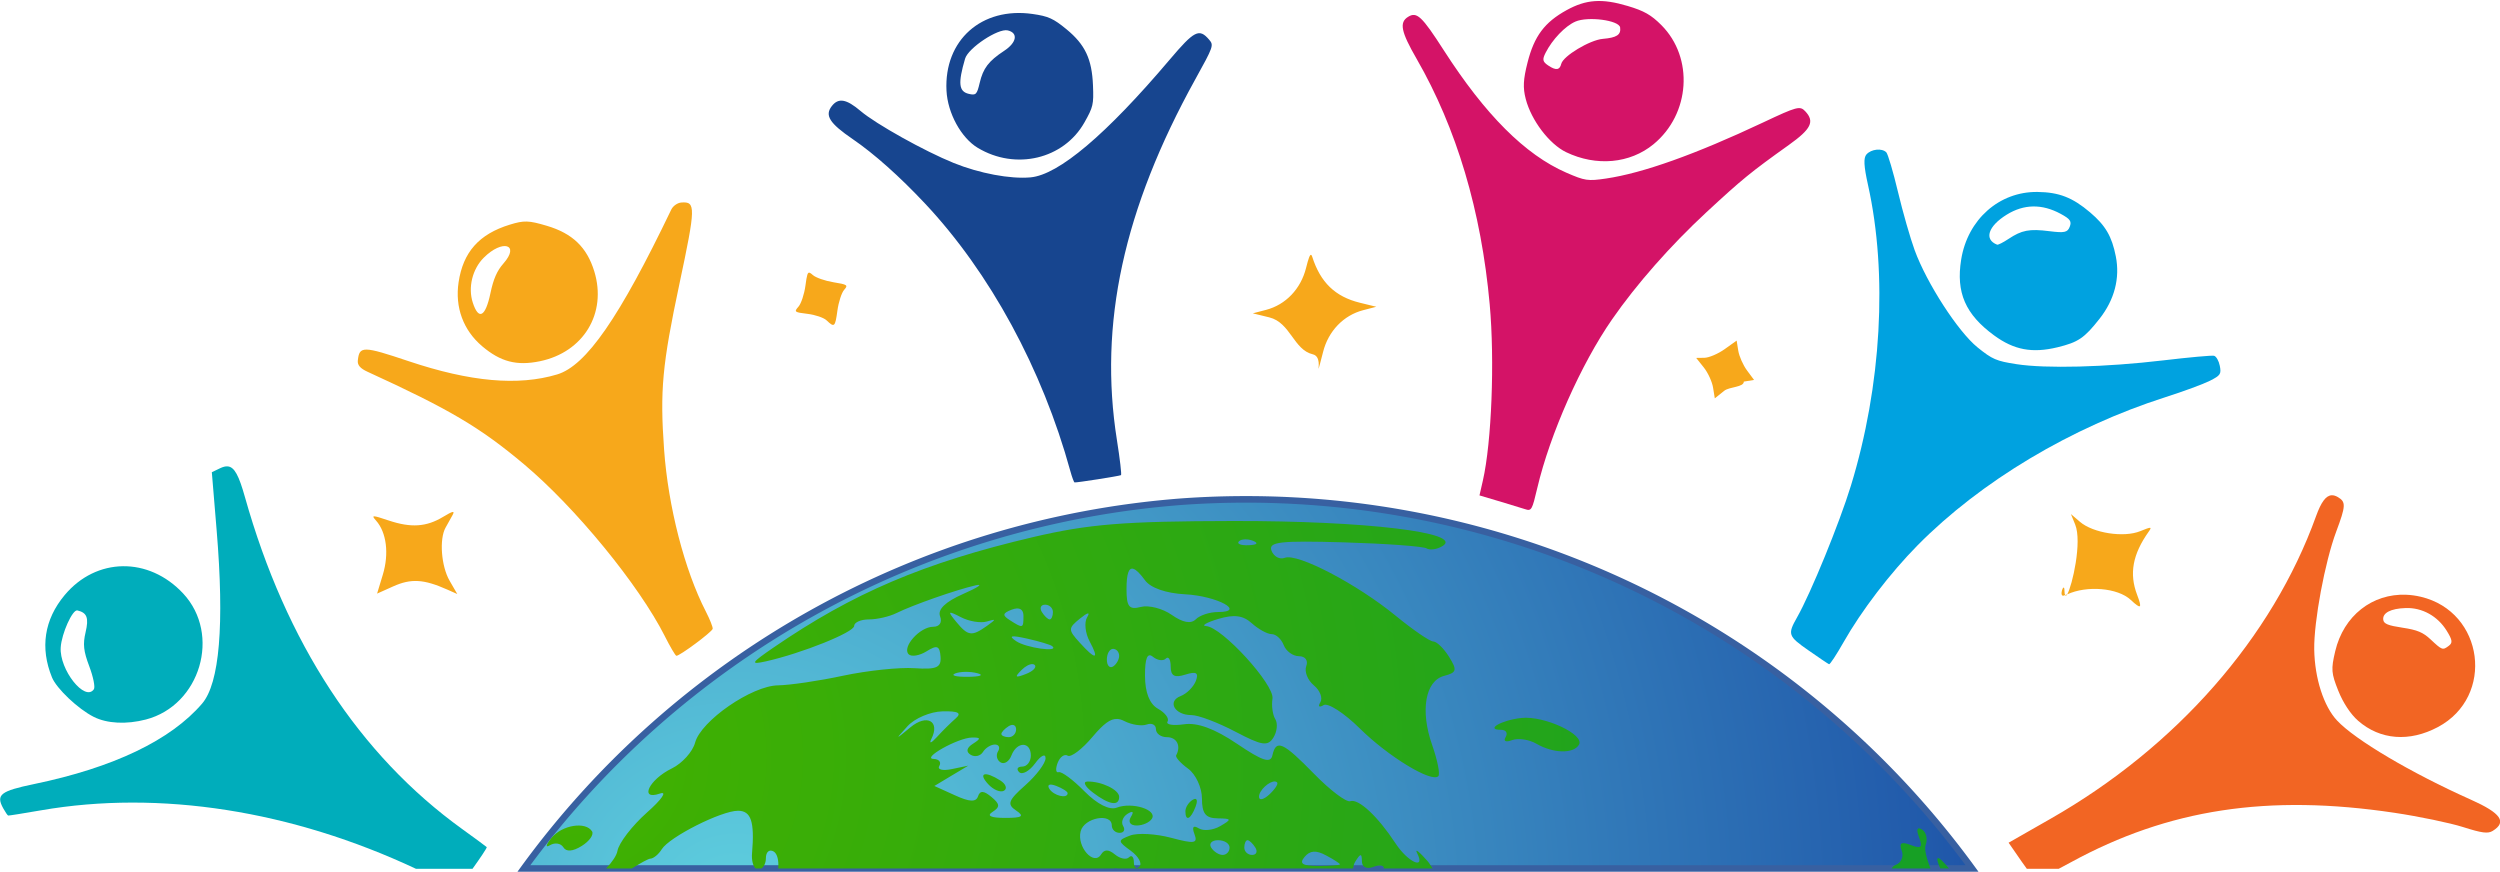
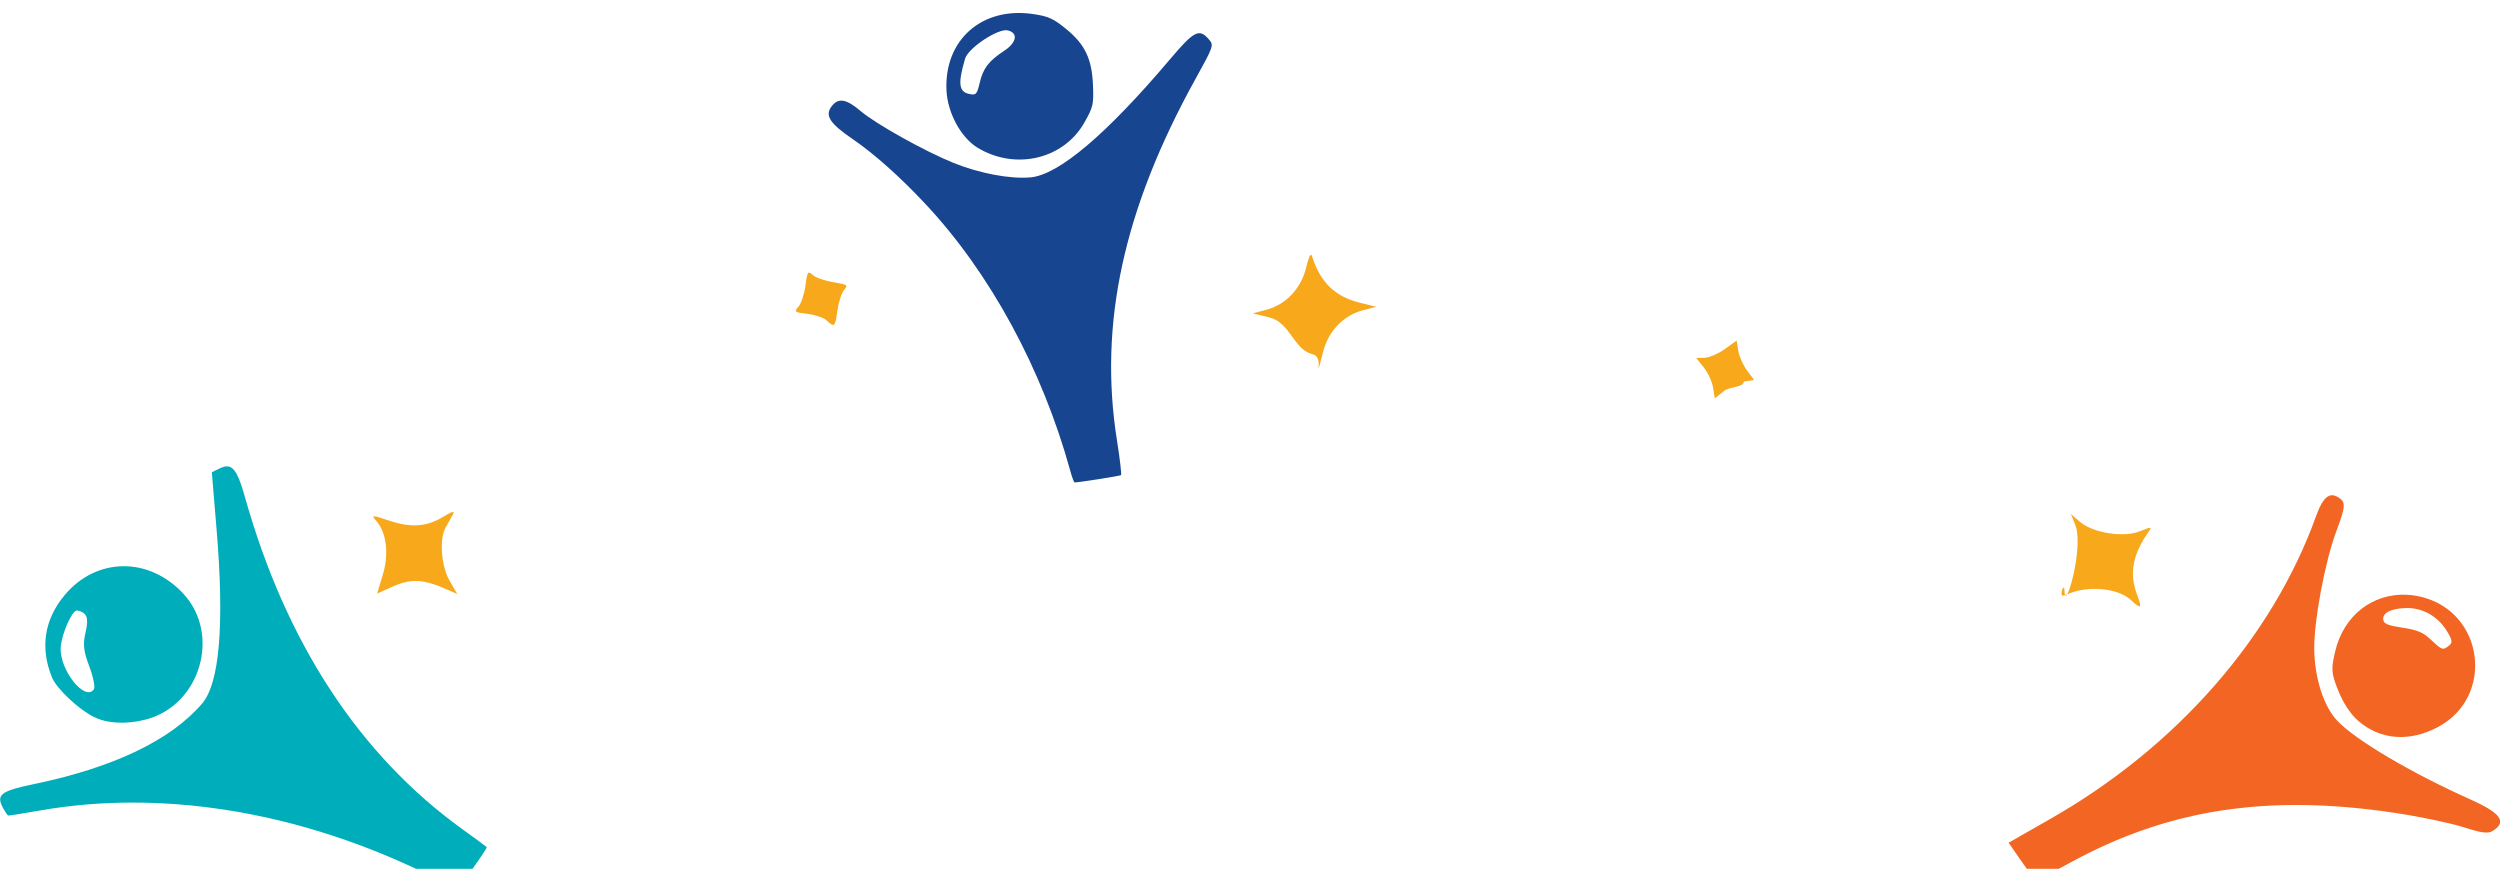
<svg xmlns="http://www.w3.org/2000/svg" xmlns:ns1="http://www.inkscape.org/namespaces/inkscape" xmlns:ns2="http://sodipodi.sourceforge.net/DTD/sodipodi-0.dtd" xmlns:xlink="http://www.w3.org/1999/xlink" width="777.144" height="271.09" preserveAspectRatio="none slice" viewBox="0 0 205.619 71.726" version="1.1" id="svg1" xml:space="preserve" ns1:version="1.3.2 (091e20e, 2023-11-25, custom)" ns2:docname="logo.svg" ns1:export-filename="logo-texto-2.svg" ns1:export-xdpi="96" ns1:export-ydpi="96">
  <ns2:namedview id="namedview1" pagecolor="#ffffff" bordercolor="#eeeeee" borderopacity="1" ns1:showpageshadow="0" ns1:pageopacity="0" ns1:pagecheckerboard="0" ns1:deskcolor="#505050" ns1:document-units="mm" ns1:zoom="0.22672208" ns1:cx="727.76326" ns1:cy="721.14723" ns1:window-width="1366" ns1:window-height="705" ns1:window-x="-8" ns1:window-y="-8" ns1:window-maximized="1" ns1:current-layer="layer1" />
  <defs id="defs1">
    <radialGradient id="radialGradient60" gradientUnits="userSpaceOnUse" cy="165.75" cx="246.85" gradientTransform="matrix(0.636,0,0,0.633,49.932,-36.118)" r="280.09">
      <stop id="stop59" style="stop-color:#42b100;stop-opacity:1;" offset="0" />
      <stop id="stop60" style="stop-color:#009739;stop-opacity:1;" offset="1" />
    </radialGradient>
    <radialGradient id="radialGradient58" gradientUnits="userSpaceOnUse" cy="188.82" cx="269.59" r="250.61" gradientTransform="matrix(0.63,0,0,0.63,51.586,-36.081)">
      <stop id="stop57" style="stop-color:#5fd0df;stop-opacity:1;" offset="0" />
      <stop id="stop58" style="stop-color:#001b8f;stop-opacity:1;" offset="1" />
    </radialGradient>
    <radialGradient ns1:collect="always" xlink:href="#radialGradient58" id="radialGradient106" gradientUnits="userSpaceOnUse" gradientTransform="matrix(0.63,0,0,0.63,51.586,-36.081)" cx="269.59" cy="188.82" r="250.61" />
    <radialGradient ns1:collect="always" xlink:href="#radialGradient60" id="radialGradient107" gradientUnits="userSpaceOnUse" gradientTransform="matrix(0.636,0,0,0.633,49.932,-36.118)" cx="246.85" cy="165.75" r="280.09" />
  </defs>
  <g ns1:label="Camada 1" ns1:groupmode="layer" id="layer1" transform="translate(-897.271,28.277)">
    <g id="g107">
      <g id="g81" transform="translate(852.159,-29.322)">
        <g id="g62" transform="matrix(0.954,0,0,0.954,-105.596,-2.358)" style="stroke-width:1.048">
-           <path id="path61" style="color:#000000;display:block;fill:url(#radialGradient106);fill-rule:evenodd;stroke:#3860a1;stroke-width:0.566" d="M 259.775,46.823 A 77.487,77.487 0 0 0 203.142,78.44 H 327.991 A 77.487,77.487 0 0 0 259.775,46.823 Z" />
-           <path id="path62" style="fill:url(#radialGradient107);stroke-width:0.83" d="m 264.297,48.484 c -9.436,0.019 -12.437,0.261 -17.265,1.39 -9.416,2.215 -15.521,4.816 -22.393,9.537 -1.923,1.32 -2.012,1.479 -0.635,1.174 3.09,-0.692 7.614,-2.506 7.614,-3.058 0,-0.305 0.577,-0.558 1.275,-0.558 0.704,0 1.777,-0.248 2.38,-0.552 1.383,-0.685 5.139,-2.005 6.815,-2.386 0.698,-0.159 0.216,0.178 -1.072,0.742 -1.542,0.679 -2.221,1.339 -1.993,1.929 0.203,0.527 -0.044,0.901 -0.596,0.901 -1.149,0 -2.716,1.764 -2.113,2.373 0.241,0.235 0.94,0.121 1.549,-0.26 0.901,-0.565 1.129,-0.476 1.199,0.463 0.07,0.945 -0.33,1.123 -2.253,0.996 -1.282,-0.089 -4.048,0.203 -6.142,0.647 -2.094,0.451 -4.619,0.818 -5.609,0.831 -2.272,0.032 -6.656,3.059 -7.157,4.943 -0.209,0.78 -1.11,1.783 -2.005,2.221 -1.98,0.964 -2.843,2.798 -1.022,2.164 0.66,-0.228 0.152,0.514 -1.13,1.643 -1.275,1.136 -2.417,2.621 -2.538,3.306 -0.07,0.398 -0.458,0.959 -0.975,1.51 h 2.215 c 0.787,-0.483 1.427,-0.84 1.59,-0.844 0.273,-0.006 0.717,-0.368 0.99,-0.812 0.66,-1.06 5.134,-3.319 6.574,-3.319 1.129,0 1.44,0.939 1.212,3.649 -0.054,0.609 0.081,1.122 0.311,1.326 h 0.501 c 0.222,-0.159 0.381,-0.494 0.381,-0.888 0,-0.546 0.304,-0.8 0.685,-0.565 0.301,0.189 0.44,0.79 0.378,1.453 h 28.889 c 0.124,-0.025 0.263,-0.022 0.391,0 h 20.279 c 0.033,-0.223 0.089,-0.429 0.191,-0.59 0.457,-0.73 0.565,-0.736 0.571,-0.032 0.006,0.501 0.406,0.704 0.964,0.495 0.52,-0.203 0.939,-0.159 0.926,0.089 -3.1e-4,0.006 -0.012,0.031 -0.013,0.038 h 4.217 c -0.145,-0.21 -0.258,-0.434 -0.422,-0.622 -0.723,-0.825 -1.136,-1.142 -0.913,-0.704 0.761,1.491 -0.793,0.794 -1.859,-0.837 -1.529,-2.329 -3.185,-3.877 -3.902,-3.636 -0.336,0.114 -1.733,-0.939 -3.103,-2.341 -2.703,-2.767 -3.293,-3.033 -3.61,-1.612 -0.159,0.717 -0.857,0.489 -3.059,-1.002 -1.929,-1.301 -3.414,-1.847 -4.569,-1.675 -0.939,0.133 -1.574,0.032 -1.415,-0.234 0.165,-0.267 -0.203,-0.761 -0.819,-1.104 -0.73,-0.412 -1.117,-1.396 -1.123,-2.843 -0.006,-1.529 0.21,-2.037 0.686,-1.637 0.381,0.311 0.882,0.387 1.11,0.152 0.228,-0.228 0.419,0.082 0.419,0.685 0,0.812 0.33,0.996 1.263,0.698 0.952,-0.298 1.173,-0.165 0.907,0.546 -0.203,0.514 -0.787,1.104 -1.307,1.301 -1.187,0.457 -0.52,1.643 0.921,1.643 0.59,-0.006 2.29,0.641 3.788,1.427 2.303,1.212 2.799,1.288 3.287,0.508 0.317,-0.508 0.387,-1.225 0.159,-1.587 -0.228,-0.368 -0.337,-1.161 -0.242,-1.764 0.197,-1.193 -4.346,-6.168 -5.711,-6.256 -0.463,-0.025 -2e-4,-0.305 1.028,-0.616 1.383,-0.412 2.151,-0.311 2.906,0.375 0.571,0.514 1.339,0.932 1.707,0.932 0.374,0 0.838,0.425 1.041,0.952 0.203,0.52 0.793,0.952 1.32,0.952 0.533,0 0.806,0.374 0.622,0.85 -0.178,0.47 0.114,1.212 0.647,1.656 0.539,0.444 0.793,1.104 0.565,1.472 -0.222,0.362 -0.101,0.47 0.273,0.242 0.374,-0.235 1.777,0.673 3.128,2.005 2.443,2.418 6.193,4.702 6.771,4.118 0.171,-0.165 -0.07,-1.371 -0.527,-2.678 -1.047,-2.963 -0.603,-5.546 1.034,-5.971 1.085,-0.286 1.136,-0.489 0.419,-1.643 -0.457,-0.73 -1.066,-1.32 -1.358,-1.32 -0.298,0 -1.764,-1.009 -3.268,-2.24 -3.319,-2.716 -8.439,-5.394 -9.531,-4.975 -0.438,0.171 -0.952,-0.102 -1.148,-0.609 -0.292,-0.768 0.711,-0.882 6.244,-0.723 3.623,0.108 6.828,0.343 7.119,0.52 0.292,0.178 0.913,0.089 1.383,-0.203 1.878,-1.155 -6.663,-2.177 -18.046,-2.158 z m 1.003,1.582 c 0.221,-0.008 0.473,0.034 0.704,0.126 0.501,0.203 0.355,0.349 -0.387,0.381 -0.666,0.025 -1.041,-0.121 -0.831,-0.336 0.105,-0.105 0.293,-0.162 0.514,-0.17 z m -9.611,2.542 c 0.247,0.076 0.577,0.406 1,0.984 0.482,0.666 1.808,1.123 3.464,1.212 2.754,0.14 5.305,1.529 2.811,1.529 -0.698,0 -1.554,0.279 -1.897,0.628 -0.419,0.412 -1.117,0.286 -2.068,-0.381 -0.793,-0.558 -1.999,-0.863 -2.672,-0.686 -1.009,0.26 -1.231,-0.012 -1.231,-1.523 0,-1.313 0.181,-1.891 0.592,-1.765 z m -7.611,3.091 c 0.368,0 0.673,0.286 0.673,0.635 0,0.349 -0.127,0.635 -0.279,0.635 -0.152,0 -0.457,-0.286 -0.673,-0.635 -0.216,-0.349 -0.089,-0.635 0.279,-0.635 z m -2.444,0.326 c 0.371,-0.019 0.578,0.202 0.578,0.645 0,1.079 -0.038,1.091 -1.161,0.374 -0.685,-0.431 -0.654,-0.609 0.159,-0.92 0.159,-0.06 0.3,-0.093 0.424,-0.099 z m -5.734,0.382 c 0.056,-0.056 0.35,0.078 0.918,0.37 0.698,0.362 1.695,0.527 2.221,0.375 0.844,-0.247 0.844,-0.21 0,0.393 -1.288,0.907 -1.606,0.863 -2.621,-0.362 -0.39,-0.473 -0.574,-0.72 -0.519,-0.776 z m 11.855,0.048 c 0.105,-0.018 0.088,0.094 -0.061,0.342 -0.254,0.425 -0.159,1.358 0.222,2.063 0.857,1.599 0.526,1.637 -0.863,0.101 -1.003,-1.104 -0.996,-1.231 0.025,-2.062 0.343,-0.276 0.571,-0.425 0.676,-0.443 z m -6.485,1.985 c 0.151,-0.034 0.564,0.029 1.259,0.185 1.047,0.235 2.024,0.527 2.17,0.654 0.635,0.552 -2.266,0.146 -3.122,-0.438 -0.349,-0.235 -0.459,-0.367 -0.307,-0.401 z m 8.664,1.067 c 0.286,0 0.527,0.267 0.527,0.597 0,0.33 -0.241,0.742 -0.527,0.926 -0.292,0.178 -0.533,-0.089 -0.533,-0.596 0,-0.514 0.241,-0.926 0.533,-0.926 z m -6.952,1.314 c 0.083,0.002 0.152,0.027 0.201,0.076 0.19,0.197 -0.159,0.552 -0.787,0.787 -0.901,0.349 -0.977,0.273 -0.355,-0.349 0.324,-0.328 0.693,-0.521 0.941,-0.514 z m -5.77,0.67 c 0.345,-0.004 0.714,0.034 1.021,0.117 0.616,0.159 0.266,0.298 -0.781,0.311 -1.047,0.013 -1.555,-0.114 -1.123,-0.292 0.216,-0.086 0.538,-0.132 0.883,-0.136 z m -1.987,3.404 c 1.371,-0.032 1.688,0.14 1.136,0.616 -0.412,0.362 -1.149,1.085 -1.624,1.611 -0.476,0.52 -0.685,0.596 -0.469,0.159 0.78,-1.536 -0.375,-2.189 -1.796,-1.015 -1.339,1.11 -1.345,1.104 -0.253,-0.095 0.616,-0.679 1.967,-1.25 3.007,-1.275 z m 49.913,0.571 c -1.72,0.184 -3.16,1.021 -1.752,1.021 0.432,0 0.603,0.279 0.394,0.628 -0.222,0.355 0.019,0.47 0.558,0.26 0.52,-0.197 1.459,-0.057 2.094,0.311 1.447,0.838 3.179,0.888 3.667,0.095 0.546,-0.876 -2.988,-2.532 -4.962,-2.316 z m -34.839,0.083 c 0.2,0.011 0.402,0.076 0.619,0.189 0.622,0.317 1.484,0.451 1.922,0.292 0.438,-0.159 0.793,0.025 0.793,0.406 0,0.374 0.425,0.686 0.952,0.686 0.844,0 1.231,0.755 0.793,1.561 -0.089,0.159 0.374,0.679 1.028,1.155 0.66,0.482 1.193,1.637 1.193,2.569 0,1.301 0.317,1.701 1.345,1.713 1.225,0.019 1.25,0.076 0.235,0.667 -0.616,0.362 -1.447,0.444 -1.853,0.197 -0.476,-0.298 -0.609,-0.121 -0.374,0.495 0.311,0.806 0.006,0.857 -2.012,0.317 -1.313,-0.349 -2.9,-0.438 -3.528,-0.197 -1.098,0.419 -1.092,0.482 0.057,1.32 0.666,0.489 0.996,1.098 0.736,1.358 -0.26,0.267 -0.475,0.095 -0.475,-0.368 0,-0.463 -0.191,-0.66 -0.419,-0.432 -0.228,0.235 -0.774,0.121 -1.212,-0.241 -0.552,-0.457 -0.92,-0.457 -1.199,0 -0.628,1.015 -2.107,-0.673 -1.758,-2.005 0.305,-1.174 2.684,-1.612 2.684,-0.495 0,0.349 0.304,0.635 0.673,0.635 0.368,0 0.508,-0.267 0.305,-0.59 -0.197,-0.324 -0.032,-0.799 0.381,-1.053 0.463,-0.286 0.571,-0.184 0.285,0.273 -0.26,0.431 -0.057,0.736 0.501,0.736 0.527,0 1.117,-0.267 1.314,-0.59 0.476,-0.768 -1.713,-1.459 -3.027,-0.951 -0.628,0.241 -1.676,-0.286 -2.786,-1.402 -0.971,-0.99 -1.973,-1.733 -2.227,-1.656 -0.247,0.082 -0.285,-0.279 -0.089,-0.799 0.197,-0.514 0.59,-0.8 0.87,-0.622 0.279,0.171 1.244,-0.558 2.138,-1.624 0.952,-1.123 1.536,-1.575 2.135,-1.541 z m -9.11,0.521 c 0.228,-0.038 0.388,0.102 0.388,0.379 0,0.368 -0.286,0.673 -0.635,0.673 -0.349,0 -0.634,-0.127 -0.634,-0.279 0,-0.152 0.285,-0.457 0.634,-0.673 0.087,-0.054 0.171,-0.086 0.246,-0.099 z m -3.419,1.083 c 0.774,-0.013 0.793,0.089 0.089,0.533 -0.552,0.349 -0.628,0.692 -0.203,0.952 0.362,0.222 0.838,0.114 1.06,-0.235 0.216,-0.355 0.685,-0.647 1.034,-0.647 0.349,0 0.47,0.267 0.267,0.59 -0.197,0.324 -0.102,0.749 0.216,0.945 0.317,0.197 0.742,-0.064 0.939,-0.59 0.476,-1.231 1.675,-1.224 1.675,0.006 0,0.52 -0.336,0.951 -0.742,0.951 -0.406,0 -0.527,0.216 -0.266,0.476 0.267,0.26 0.882,-0.082 1.377,-0.755 0.495,-0.679 0.901,-0.882 0.901,-0.444 0,0.431 -0.787,1.478 -1.745,2.328 -1.478,1.307 -1.599,1.643 -0.793,2.183 0.742,0.495 0.527,0.635 -0.951,0.635 -1.244,0 -1.619,-0.184 -1.079,-0.52 0.66,-0.425 0.641,-0.673 -0.101,-1.288 -0.66,-0.552 -0.984,-0.564 -1.155,-0.05 -0.171,0.514 -0.73,0.488 -1.999,-0.095 l -1.764,-0.8 1.459,-0.876 1.466,-0.876 -1.427,0.298 c -0.787,0.165 -1.269,0.038 -1.073,-0.273 0.19,-0.317 -0.019,-0.59 -0.476,-0.603 -1.123,-0.025 2.088,-1.827 3.293,-1.846 z m 1.084,3.179 c -0.208,0.063 -0.135,0.355 0.319,0.844 0.451,0.489 1.059,0.742 1.364,0.558 0.298,-0.184 0.152,-0.577 -0.317,-0.876 -0.669,-0.425 -1.158,-0.59 -1.366,-0.526 z m 25.055,0.61 c 0.067,0.009 0.125,0.034 0.169,0.081 0.121,0.121 -0.184,0.59 -0.673,1.041 -0.489,0.451 -0.888,0.539 -0.888,0.197 0,-0.577 0.923,-1.378 1.392,-1.319 z m -16.195,0.005 c -0.412,0.013 -0.191,0.438 0.488,0.952 1.396,1.06 2.259,1.199 2.259,0.368 0,-0.615 -1.542,-1.352 -2.748,-1.32 z m -3.271,0.282 c 0.106,-0.044 0.311,-0.015 0.593,0.093 0.539,0.209 0.983,0.489 0.983,0.628 0,0.514 -1.212,0.222 -1.58,-0.381 -0.111,-0.181 -0.103,-0.297 0.003,-0.341 z m 12.577,1.212 c -0.057,-0.001 -0.13,0.024 -0.219,0.08 -0.349,0.209 -0.629,0.654 -0.629,0.984 0,0.914 0.457,0.711 0.876,-0.387 0.162,-0.424 0.141,-0.672 -0.029,-0.676 z m -53.616,2.335 c -0.692,0.112 -1.43,0.473 -1.884,1.032 -0.495,0.609 -0.545,0.882 -0.12,0.622 0.412,-0.241 0.926,-0.165 1.142,0.184 0.247,0.412 0.812,0.368 1.587,-0.114 0.66,-0.412 1.059,-0.977 0.888,-1.256 -0.273,-0.441 -0.92,-0.579 -1.613,-0.467 z m 116.018,0.207 c -0.192,-0.008 -0.194,0.261 0.002,0.78 0.33,0.857 0.177,1.003 -0.711,0.66 -0.819,-0.317 -1.034,-0.184 -0.787,0.476 0.197,0.495 -0.038,1.053 -0.514,1.237 -0.155,0.059 -0.266,0.171 -0.356,0.304 h 3.347 c -0.35,-0.908 -0.537,-1.695 -0.415,-2.011 0.197,-0.514 0.057,-1.117 -0.311,-1.345 -0.106,-0.065 -0.192,-0.099 -0.256,-0.101 z m -60.432,1.021 c 0.546,0 0.99,0.286 0.99,0.635 0,0.349 -0.266,0.634 -0.596,0.634 -0.33,0 -0.774,-0.285 -0.99,-0.634 -0.216,-0.349 0.051,-0.635 0.596,-0.635 z m 2.538,0 c 0.152,0 0.457,0.286 0.673,0.635 0.216,0.349 0.089,0.634 -0.279,0.634 -0.368,0 -0.673,-0.285 -0.673,-0.634 0,-0.349 0.127,-0.635 0.279,-0.635 z m 5.693,0.99 c 0.297,-0.021 0.642,0.085 1.071,0.317 0.666,0.349 1.206,0.704 1.206,0.774 0,0.076 -0.831,0.14 -1.853,0.14 -1.39,0 -1.688,-0.197 -1.199,-0.78 0.232,-0.279 0.479,-0.429 0.776,-0.45 z m 53.801,0.57 c -0.073,0.076 0.021,0.407 0.231,0.876 h 0.75 c -0.486,-0.586 -0.876,-0.981 -0.981,-0.876 z" />
-         </g>
+           </g>
        <g id="g80" transform="matrix(0.971,0.23,-0.229,0.973,17.421,-41.833)" style="stroke-width:1.001">
-           <path id="path63" style="fill:#d41367;stroke-width:1.001" d="m 166.566,47.056 -1.654,-0.094 -0.008,-1.244 c -0.022,-3.248 -1.305,-9.824 -2.781,-14.25 -2.436,-7.304 -5.977,-13.467 -10.498,-18.268 -1.772,-1.882 -2.095,-2.583 -1.476,-3.202 0.597,-0.597 1.088,-0.316 3.493,2.001 4.552,4.385 8.505,6.82 12.132,7.474 1.661,0.299 1.894,0.28 3.307,-0.281 2.85,-1.131 6.728,-3.639 11.538,-7.463 2.435,-1.936 2.647,-2.049 3.175,-1.701 0.967,0.639 0.817,1.302 -0.679,3.008 -2.556,2.916 -3.104,3.629 -5.35,6.962 -2.236,3.32 -4.248,7.081 -5.54,10.358 -1.646,4.175 -2.815,10.361 -2.815,14.899 0,1.907 -0.026,1.993 -0.595,1.944 -0.327,-0.028 -1.339,-0.093 -2.249,-0.145 z m -1.185,-29.218 c -1.501,-0.329 -3.396,-1.888 -4.243,-3.492 -0.45,-0.852 -0.57,-1.506 -0.544,-2.97 0.039,-2.228 0.607,-3.529 2.148,-4.921 1.362,-1.23 2.603,-1.615 4.806,-1.491 1.42,0.08 2.061,0.267 3.078,0.895 3.233,1.999 3.997,6.567 1.619,9.684 -1.526,2.001 -4.171,2.885 -6.864,2.295 z m -2.056,-6.981 c 0,-0.659 1.845,-2.455 2.862,-2.787 1.091,-0.356 1.392,-0.673 1.175,-1.239 -0.215,-0.561 -2.796,-0.3 -3.699,0.374 -0.741,0.553 -1.514,1.868 -1.806,3.069 -0.146,0.603 -0.07,0.766 0.447,0.961 0.719,0.272 1.02,0.16 1.02,-0.379 z" />
          <path id="path64" style="fill:#17458f;stroke-width:1.001" d="m 131.629,52.778 c -4.178,-7.642 -10.204,-14.372 -16.723,-18.676 -2.555,-1.687 -5.016,-3.014 -7.011,-3.781 -2.158,-0.829 -2.703,-1.36 -2.302,-2.24 0.371,-0.815 1.034,-0.858 2.408,-0.157 1.467,0.749 5.898,2.004 8.443,2.393 2.273,0.347 4.854,0.226 6.44,-0.303 2.21,-0.737 5.265,-4.859 8.943,-12.064 1.431,-2.804 1.773,-3.092 2.792,-2.347 0.485,0.354 0.474,0.455 -0.368,3.443 -3.306,11.738 -3.139,21.421 0.525,30.357 0.597,1.456 1.043,2.686 0.992,2.735 -0.109,0.104 -3.445,1.464 -3.59,1.464 -0.054,0 -0.302,-0.371 -0.55,-0.824 z M 118.097,28.651 c -1.526,-0.487 -3.075,-2.207 -3.591,-3.989 -1.156,-3.99 1.231,-7.387 5.461,-7.771 1.304,-0.118 1.755,-0.031 3.002,0.579 1.794,0.878 2.609,1.901 3.195,4.007 0.418,1.504 0.419,1.71 0.009,3.119 -0.968,3.328 -4.613,5.158 -8.075,4.054 z m -1.074,-5.229 c 0,-1.252 0.299,-1.921 1.363,-3.047 0.849,-0.898 0.8,-1.698 -0.104,-1.698 -0.813,0 -2.839,2.156 -2.888,3.074 -0.114,2.104 0.111,2.747 0.959,2.747 0.607,0 0.67,-0.101 0.67,-1.076 z" />
-           <path id="path65" style="fill:#00a2e0;stroke-width:1.001" d="m 194.215,53.124 c -1.894,-0.752 -1.971,-0.876 -1.516,-2.435 0.645,-2.206 1.616,-8.335 1.83,-11.549 0.57,-8.564 -1.031,-17.636 -4.308,-24.403 -0.694,-1.433 -0.881,-2.078 -0.701,-2.414 0.278,-0.519 1.117,-0.815 1.552,-0.546 0.159,0.098 0.917,1.423 1.683,2.944 0.766,1.521 1.864,3.48 2.44,4.353 1.59,2.413 5.021,5.7 6.878,6.59 1.414,0.677 1.765,0.739 3.44,0.607 2.462,-0.195 7.212,-1.447 11.716,-3.09 2.004,-0.731 3.794,-1.329 3.979,-1.329 0.185,-8e-5 0.478,0.311 0.652,0.692 0.287,0.63 0.241,0.755 -0.512,1.389 -0.455,0.383 -1.918,1.352 -3.252,2.152 -6.993,4.197 -13.227,10.239 -17.091,16.562 -1.674,2.74 -3.28,6.32 -4.113,9.169 -0.33,1.128 -0.665,2.043 -0.745,2.034 -0.08,-0.009 -0.949,-0.336 -1.931,-0.726 z m 8.973,-28.729 c -2.711,-1.142 -3.887,-2.712 -4.083,-5.454 -0.238,-3.331 1.766,-6.169 4.845,-6.858 1.73,-0.387 2.916,-0.223 4.604,0.636 1.49,0.758 2.206,1.511 2.903,3.047 0.752,1.66 0.707,3.491 -0.131,5.291 -0.858,1.843 -1.267,2.287 -2.844,3.087 -1.901,0.964 -3.429,1.036 -5.294,0.25 z m -0.685,-7.991 c 0.907,-0.97 1.483,-1.227 3.148,-1.406 1.245,-0.134 1.474,-0.243 1.544,-0.738 0.068,-0.479 -0.103,-0.631 -0.976,-0.866 -1.684,-0.453 -3.129,-0.088 -4.307,1.09 -1.28,1.28 -1.37,2.425 -0.204,2.585 0.084,0.011 0.441,-0.288 0.794,-0.665 z" />
-           <path id="path67" style="fill:#f7a81b;stroke-width:1.001" d="m 102.215,73.69 c -3.048,-3.614 -9.6,-8.613 -14.554,-11.102 -4.226,-2.123 -7.007,-2.986 -14.294,-4.436 -0.651,-0.129 -0.946,-0.342 -0.994,-0.713 -0.155,-1.211 0.13,-1.275 4.087,-0.915 5.34,0.486 9.261,-0.08 12.167,-1.755 2.163,-1.247 3.919,-5.712 6.045,-15.37 0.07,-0.318 0.371,-0.655 0.668,-0.749 1.155,-0.367 1.246,0.064 1.388,6.562 0.149,6.796 0.444,8.9 1.9,13.551 1.404,4.484 3.913,9.253 6.392,12.152 0.489,0.572 0.889,1.145 0.889,1.274 0,0.274 -2.174,2.845 -2.406,2.846 -0.086,7e-5 -0.667,-0.604 -1.289,-1.343 z M 82.08,53.933 c -1.819,-0.922 -2.928,-2.596 -3.101,-4.678 -0.207,-2.5 0.735,-4.241 3.02,-5.58 1.065,-0.624 1.436,-0.7 3.001,-0.611 2.196,0.124 3.611,0.958 4.658,2.743 1.824,3.113 0.67,6.679 -2.664,8.232 -1.767,0.823 -3.141,0.793 -4.914,-0.105 z m -0.339,-4.401 c -0.029,-1.198 0.103,-1.919 0.48,-2.623 1.002,-1.867 -0.539,-1.951 -1.688,-0.092 -0.697,1.127 -0.709,2.689 -0.03,3.803 0.81,1.328 1.287,0.908 1.238,-1.089 z" />
        </g>
        <path id="path81" style="fill:#f7a81b;stroke-width:1" d="m 152.948,22.005 c -0.098,-0.041 -0.218,0.286 -0.417,1.082 -0.432,1.725 -1.674,3.024 -3.296,3.446 l -1.084,0.283 1.356,0.332 c 1.747,0.428 1.995,2.668 3.58,3.039 0.675,0.158 0.449,1.188 0.466,1.191 0.017,0.003 0.188,-0.622 0.38,-1.39 0.428,-1.708 1.677,-3.009 3.292,-3.43 l 1.084,-0.282 -1.356,-0.333 c -2.024,-0.497 -3.241,-1.671 -3.913,-3.777 -0.029,-0.092 -0.059,-0.147 -0.092,-0.16 z m -41.228,1.479 c -0.191,-0.083 -0.243,0.17 -0.364,1.062 -0.095,0.696 -0.352,1.471 -0.572,1.721 -0.378,0.43 -0.338,0.462 0.746,0.592 0.631,0.076 1.333,0.314 1.561,0.531 0.649,0.616 0.709,0.563 0.895,-0.796 0.096,-0.703 0.344,-1.471 0.55,-1.705 0.348,-0.395 0.284,-0.441 -0.878,-0.63 -0.69,-0.112 -1.451,-0.378 -1.691,-0.591 -0.103,-0.091 -0.182,-0.156 -0.246,-0.183 z m 76.226,5.575 -0.983,0.702 c -0.541,0.386 -1.29,0.706 -1.665,0.712 l -0.68,0.01 0.624,0.781 c 0.343,0.429 0.688,1.178 0.766,1.663 l 0.143,0.882 0.772,-0.62 c 0.425,-0.341 1.614,-0.286 1.614,-0.757 l 0.842,-0.137 -0.581,-0.783 c -0.32,-0.431 -0.642,-1.159 -0.717,-1.617 z M 82.328,43.157 c -0.119,0.023 -0.366,0.154 -0.774,0.4 -1.376,0.829 -2.63,0.913 -4.468,0.299 -1.374,-0.459 -1.459,-0.459 -1.043,0.009 0.86,0.967 1.079,2.717 0.557,4.44 l -0.474,1.563 1.322,-0.593 c 1.472,-0.66 2.512,-0.6 4.443,0.258 l 0.83,0.369 -0.632,-1.095 c -0.689,-1.193 -0.858,-3.425 -0.332,-4.364 0.171,-0.305 0.43,-0.771 0.576,-1.035 0.104,-0.188 0.113,-0.274 -0.006,-0.251 z m 133.113,0.169 0.349,0.859 c 0.581,1.428 -0.237,5.029 -0.656,5.747 1.591,-0.746 4.154,-0.551 5.228,0.454 0.854,0.799 0.955,0.716 0.521,-0.424 -0.66,-1.735 -0.368,-3.325 0.956,-5.193 0.289,-0.408 0.217,-0.411 -0.696,-0.038 -1.35,0.552 -3.88,0.16 -4.959,-0.767 z m -0.307,6.606 c -0.051,0.024 -0.12,0.029 -0.169,0.055 0.039,0.083 0.095,0.072 0.169,-0.055 z m -0.169,0.055 c -0.029,-0.062 -0.056,-0.14 -0.056,-0.347 0,-0.869 -0.558,0.673 0.026,0.357 0.009,-0.005 0.021,-0.005 0.029,-0.01 z" />
      </g>
      <g id="g99" transform="rotate(13.268,740.519,3701.335)" ns1:export-filename="bonecos.png" ns1:export-xdpi="96" ns1:export-ydpi="96">
        <path id="path85" style="fill:#f26523" d="m 233.133,30.932 c -0.464,0.125 -0.725,0.745 -0.867,1.974 -1.212,10.559 -6.82,21.108 -15.543,29.235 l -2.904,2.706 1.394,1.257 c 0.211,0.19 0.372,0.326 0.558,0.488 l 2.549,-0.601 c 0.293,-0.258 0.535,-0.466 0.866,-0.763 6.799,-6.096 14.472,-9.188 24.969,-10.06 2.037,-0.169 4.623,-0.237 5.745,-0.152 1.634,0.125 2.121,0.075 2.447,-0.25 0.992,-0.992 0.334,-1.58 -2.343,-2.092 -5.305,-1.015 -10.383,-2.6 -12.199,-3.808 -1.339,-0.891 -2.585,-2.956 -3.167,-5.252 -0.563,-2.221 -0.8,-7.223 -0.466,-9.855 0.284,-2.239 0.227,-2.558 -0.505,-2.79 -0.203,-0.064 -0.38,-0.078 -0.534,-0.036 z m 7.824,6.562 c -2.721,0.532 -4.607,2.846 -4.607,5.863 0,1.522 0.097,1.827 0.992,3.103 0.618,0.882 1.431,1.647 2.158,2.03 2.124,1.119 4.502,0.752 6.502,-1.004 4.012,-3.523 1.517,-10.107 -3.831,-10.107 -0.42,0 -0.825,0.039 -1.214,0.115 z m 0.222,1.071 c 1.31,-0.352 2.707,0.042 3.71,1.046 0.634,0.634 0.716,0.846 0.451,1.166 -0.402,0.485 -0.447,0.48 -1.582,-0.172 -0.734,-0.422 -1.245,-0.506 -2.465,-0.405 -1.202,0.099 -1.572,0.041 -1.69,-0.267 -0.205,-0.536 0.383,-1.047 1.575,-1.367 z" />
        <path id="path88" style="fill:#00adbb" d="m 64.153,68.337 c -0.184,0.026 -0.373,0.128 -0.581,0.296 l -0.583,0.472 1.477,4.543 c 2.414,7.422 3.126,12.202 2.112,14.163 -1.82,3.52 -5.891,6.799 -11.932,9.613 -2.562,1.193 -2.868,1.578 -2.01,2.526 0.241,0.266 0.48,0.484 0.531,0.484 0.052,0 1.194,-0.469 2.539,-1.043 9.101,-3.88 20.069,-4.714 31.11,-2.393 l 4.528,-1.068 c 0.394,-0.956 0.777,-1.962 0.73,-2.003 -0.031,-0.027 -1.069,-0.469 -2.305,-0.982 C 80.131,88.947 72.136,81.353 66.106,70.465 65.223,68.872 64.707,68.26 64.153,68.337 Z m -6.514,9.973 c -1.705,0.427 -3.205,1.597 -4.113,3.413 -1.17,2.342 -0.984,4.684 0.543,6.828 0.576,0.808 2.687,2.033 4.083,2.368 1.197,0.287 2.761,0.002 4.224,-0.772 4.09,-2.163 4.433,-8.236 0.609,-10.792 C 61.256,78.2 59.345,77.883 57.639,78.31 Z m -2.805,4.396 c 0.817,0 1.07,0.376 1.07,1.589 0,1.014 0.188,1.548 0.938,2.661 0.516,0.766 0.877,1.552 0.802,1.747 -0.464,1.209 -3.143,-0.911 -3.446,-2.726 -0.189,-1.135 0.227,-3.271 0.636,-3.271 z" />
      </g>
    </g>
  </g>
</svg>